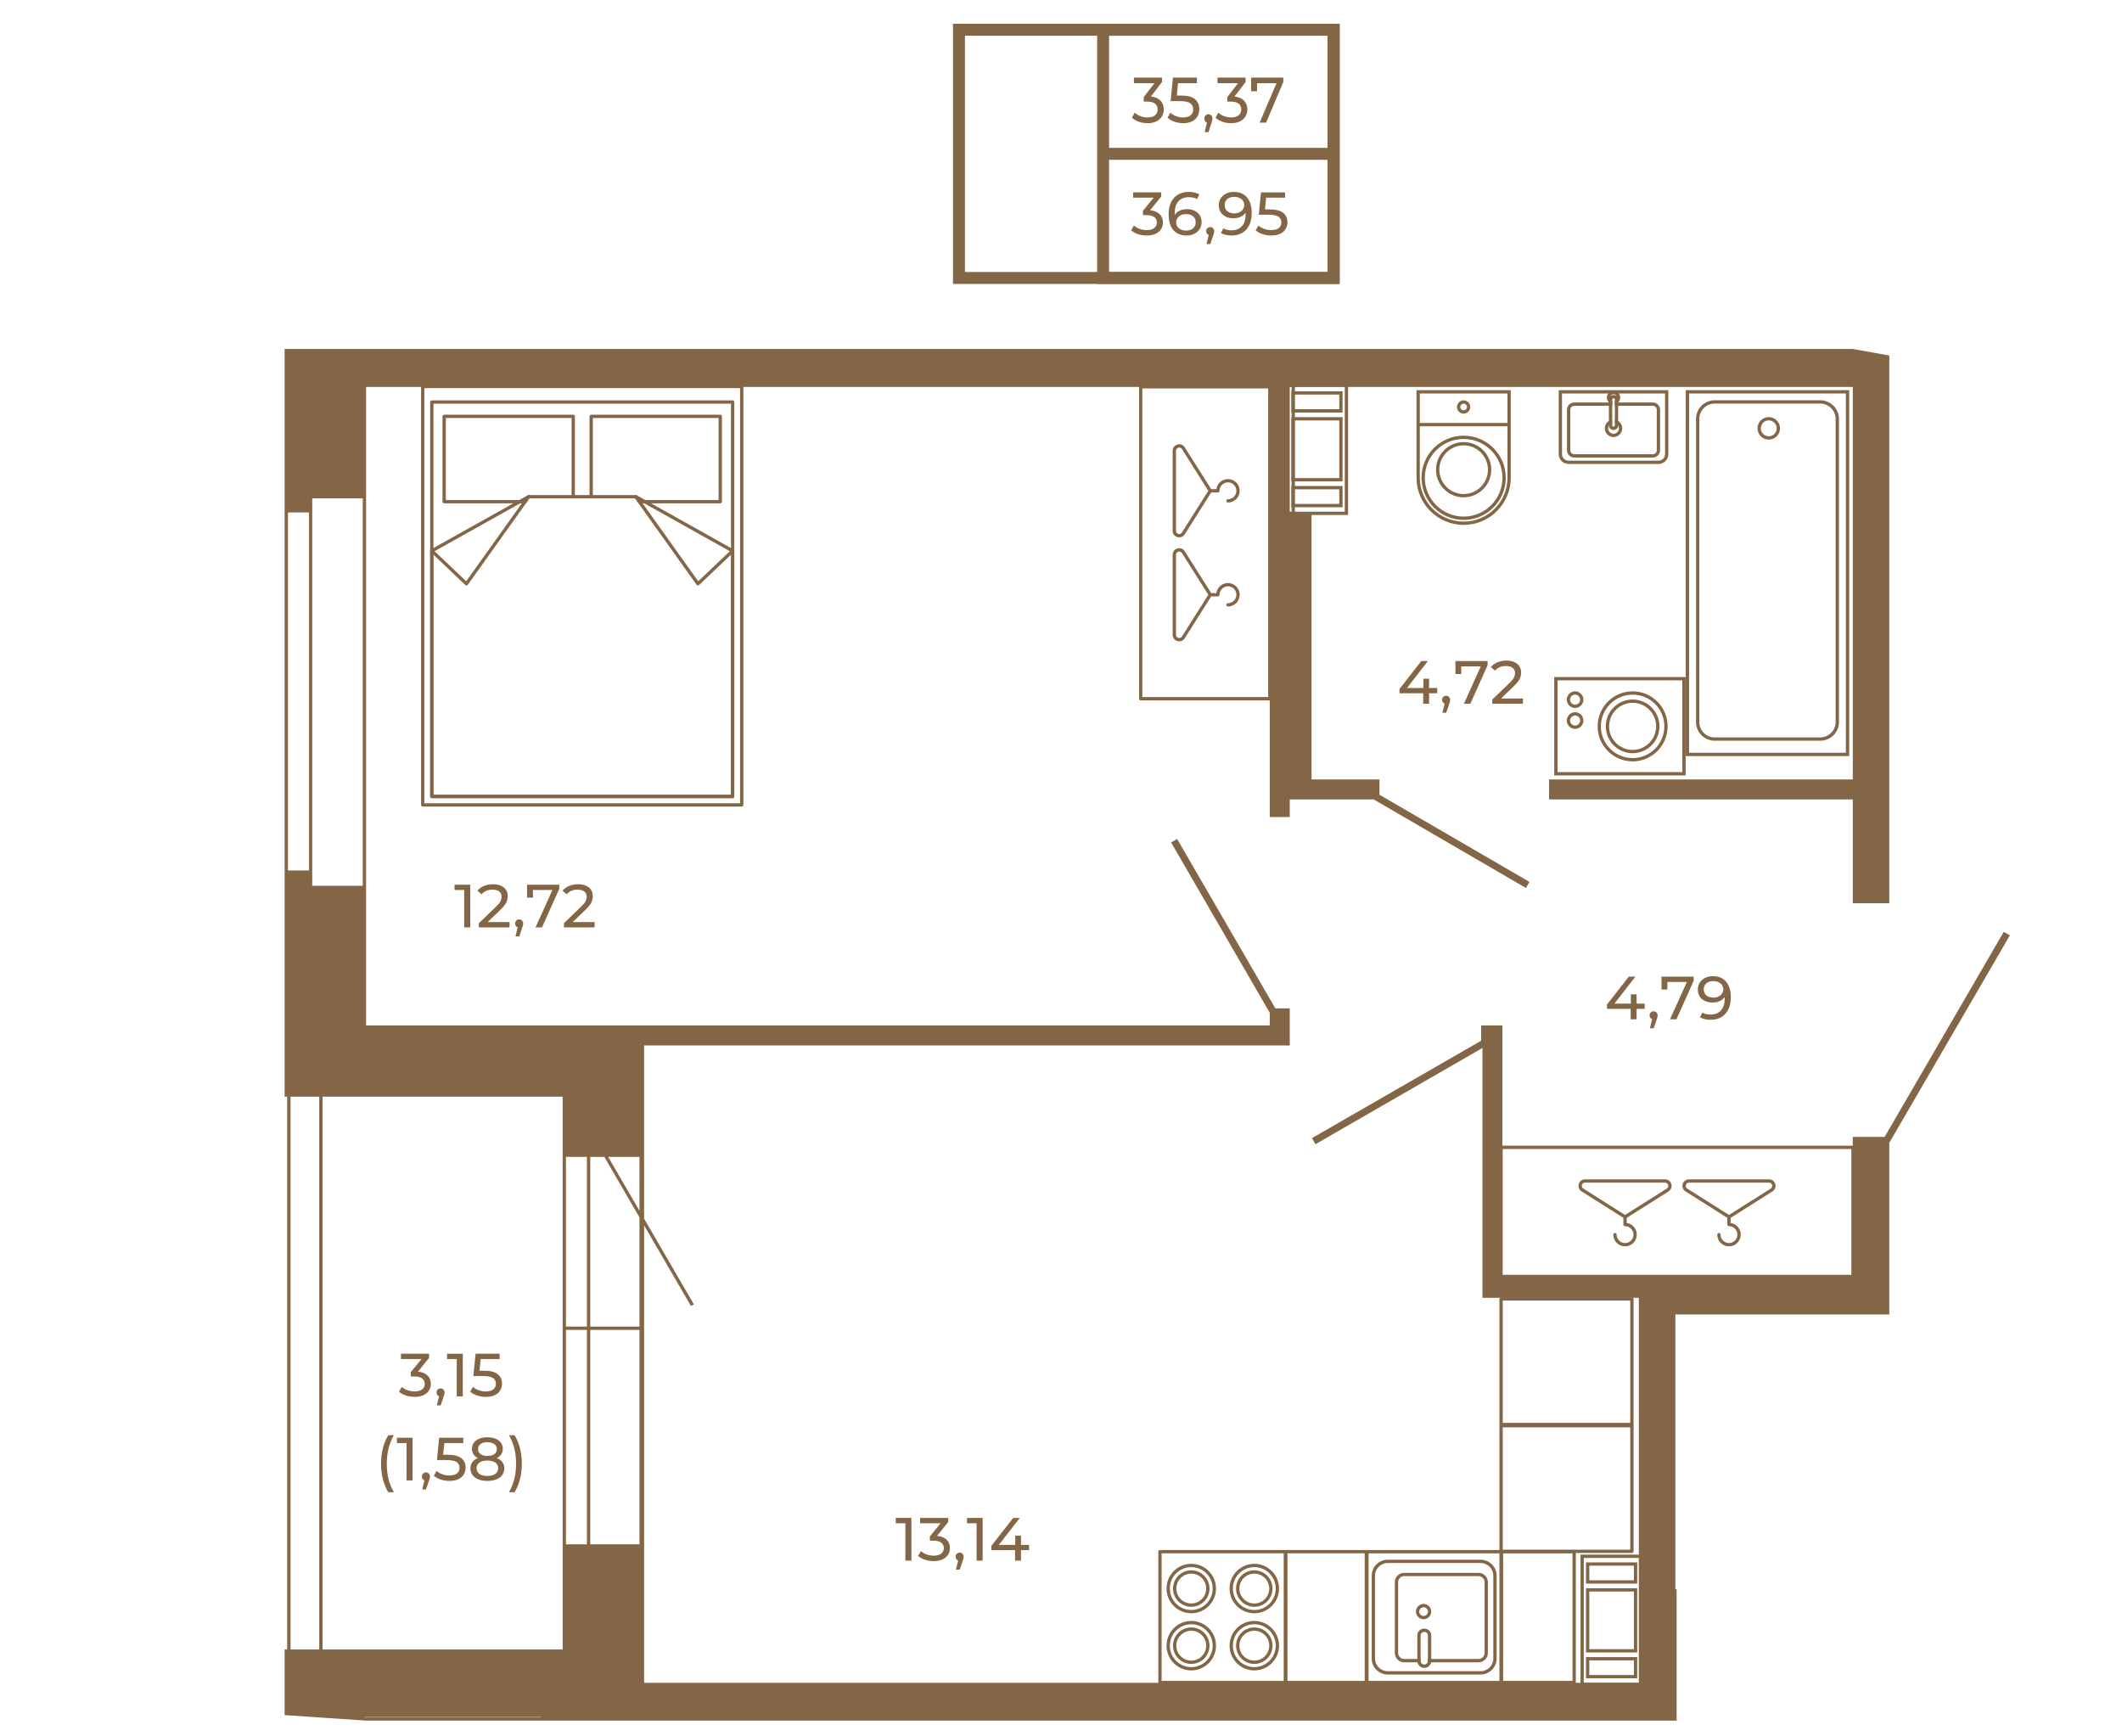
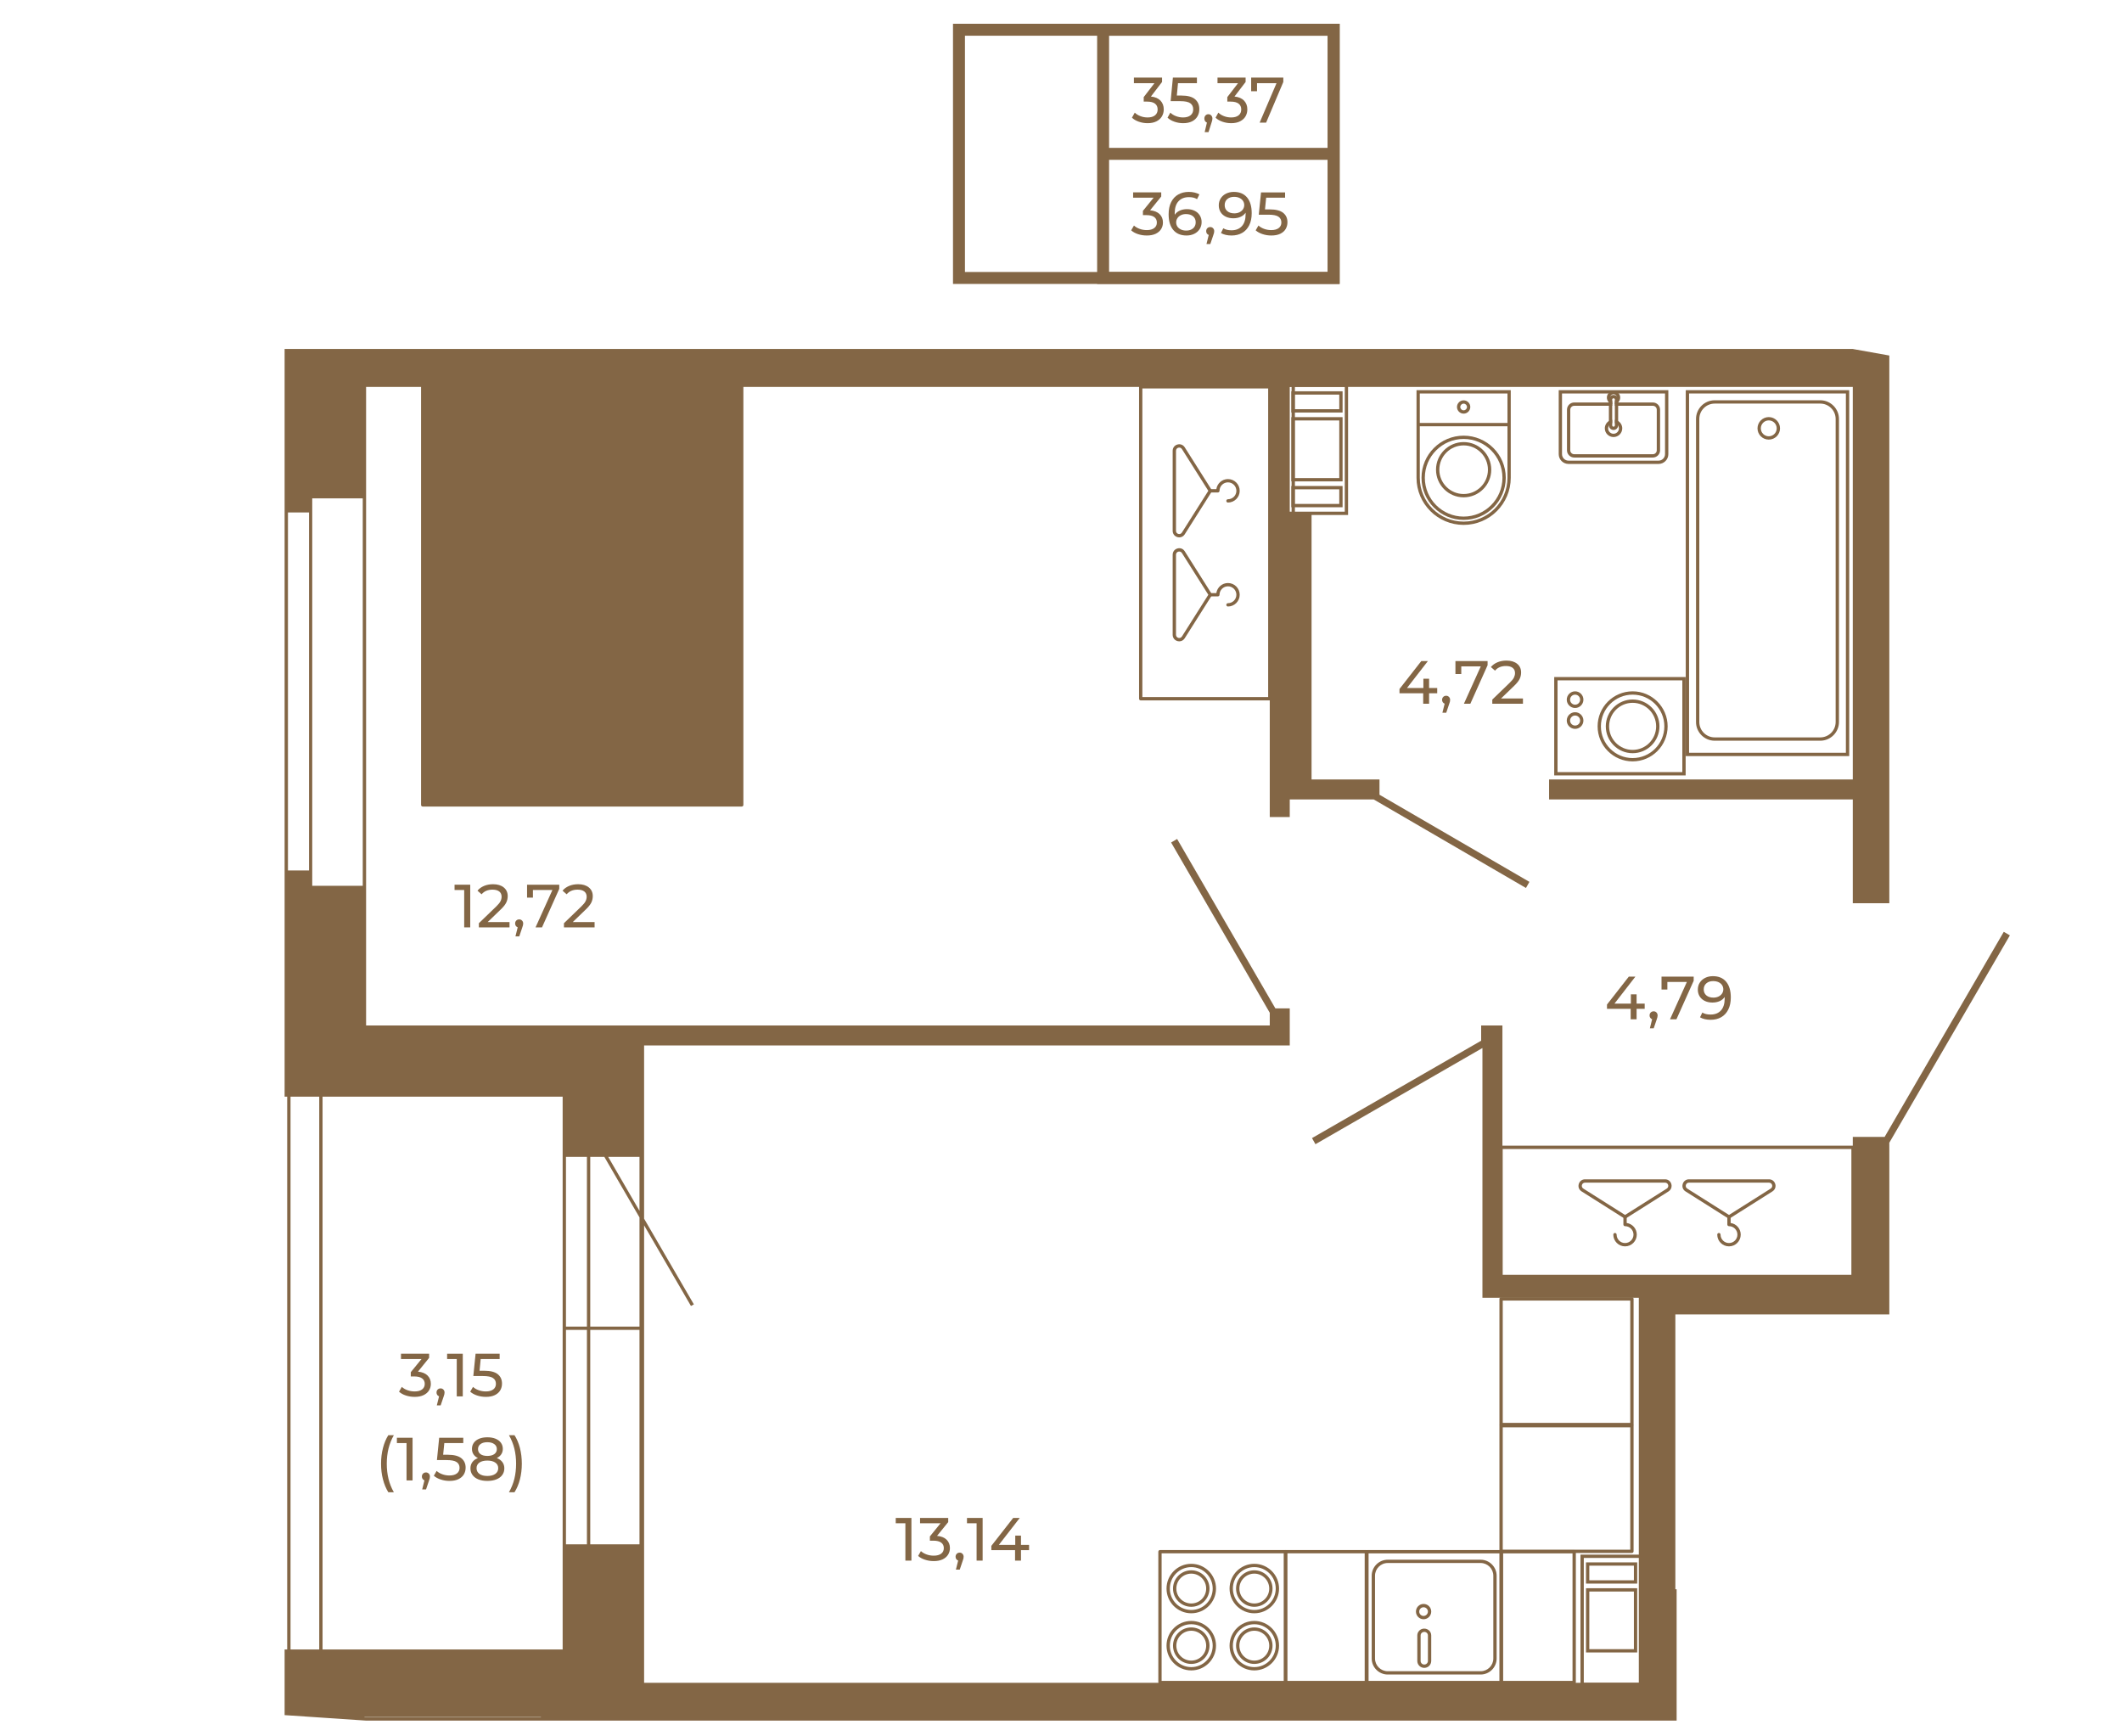
<svg xmlns="http://www.w3.org/2000/svg" xml:space="preserve" width="670px" height="548px" version="1.1" style="shape-rendering:geometricPrecision; text-rendering:geometricPrecision; image-rendering:optimizeQuality; fill-rule:evenodd; clip-rule:evenodd" viewBox="0 0 781.29 638.45">
  <defs>
    <style type="text/css">
   
    .str0 {stroke:#836645;stroke-width:4.4;stroke-miterlimit:10}
    .fil2 {fill:none}
    .fil0 {fill:none;fill-rule:nonzero}
    .fil1 {fill:#836645;fill-rule:nonzero}
   
  </style>
  </defs>
  <g id="Слой_x0020_1">
    <polygon class="fil0 str0" points="491.03,102.04 353.08,102.04 353.08,10.66 491.03,10.66 " />
    <polygon class="fil0 str0" points="491.03,102.04 406.15,102.04 406.15,10.66 491.03,10.66 " />
    <line class="fil0 str0" x1="406.15" y1="56.35" x2="491.09" y2="56.35" />
    <path class="fil1" d="M423.45 77.13c1.54,0.15 2.71,0.63 3.52,1.43 0.81,0.8 1.21,1.82 1.21,3.06 0,0.89 -0.22,1.7 -0.67,2.43 -0.45,0.72 -1.12,1.3 -2.01,1.73 -0.89,0.42 -1.97,0.63 -3.26,0.63 -1.12,0 -2.2,-0.16 -3.23,-0.5 -1.03,-0.34 -1.87,-0.8 -2.53,-1.4l1.03 -1.77c0.54,0.51 1.23,0.91 2.06,1.22 0.84,0.31 1.73,0.46 2.67,0.46 1.17,0 2.08,-0.25 2.72,-0.74 0.66,-0.49 0.98,-1.17 0.98,-2.04 0,-0.87 -0.32,-1.54 -0.96,-2.02 -0.65,-0.48 -1.62,-0.71 -2.92,-0.71l-1.25 0 0 -1.57 3.94 -4.85 -7.55 0 0 -1.95 10.35 0 0 1.53 -4.1 5.06z" />
    <path id="1" class="fil1" d="M437.04 76.71c1.03,0 1.95,0.19 2.76,0.58 0.82,0.39 1.46,0.95 1.92,1.67 0.46,0.73 0.7,1.56 0.7,2.5 0,0.99 -0.25,1.85 -0.73,2.6 -0.49,0.75 -1.15,1.33 -2,1.74 -0.84,0.41 -1.79,0.61 -2.83,0.61 -2.11,0 -3.74,-0.68 -4.88,-2.04 -1.14,-1.36 -1.71,-3.28 -1.71,-5.78 0,-1.75 0.31,-3.24 0.93,-4.47 0.62,-1.23 1.48,-2.17 2.6,-2.8 1.11,-0.64 2.41,-0.96 3.89,-0.96 0.76,0 1.48,0.08 2.15,0.24 0.67,0.16 1.25,0.39 1.75,0.68l-0.86 1.75c-0.74,-0.49 -1.74,-0.74 -3,-0.74 -1.63,0 -2.91,0.51 -3.83,1.52 -0.93,1 -1.39,2.47 -1.39,4.4 0,0.24 0.01,0.43 0.02,0.56 0.45,-0.67 1.07,-1.18 1.85,-1.53 0.78,-0.36 1.67,-0.53 2.66,-0.53zm-0.27 7.89c1.03,0 1.87,-0.28 2.51,-0.83 0.64,-0.55 0.96,-1.29 0.96,-2.22 0,-0.93 -0.32,-1.66 -0.97,-2.21 -0.65,-0.54 -1.52,-0.82 -2.62,-0.82 -0.7,0 -1.32,0.14 -1.87,0.41 -0.54,0.27 -0.97,0.63 -1.27,1.1 -0.31,0.46 -0.46,0.97 -0.46,1.54 0,0.56 0.14,1.06 0.43,1.52 0.29,0.45 0.72,0.82 1.28,1.09 0.56,0.28 1.23,0.42 2.01,0.42z" />
    <path id="2" class="fil1" d="M454.27 70.36c2.11,0 3.74,0.68 4.88,2.04 1.14,1.36 1.71,3.29 1.71,5.79 0,1.75 -0.31,3.24 -0.93,4.47 -0.62,1.23 -1.48,2.17 -2.6,2.8 -1.11,0.64 -2.41,0.95 -3.89,0.95 -0.76,0 -1.47,-0.07 -2.15,-0.23 -0.67,-0.16 -1.25,-0.39 -1.75,-0.68l0.86 -1.75c0.76,0.49 1.77,0.74 3.02,0.74 1.63,0 2.9,-0.51 3.82,-1.52 0.92,-1.01 1.38,-2.47 1.38,-4.4l0 -0.56c-0.45,0.67 -1.07,1.18 -1.86,1.53 -0.79,0.36 -1.68,0.53 -2.67,0.53 -1.03,0 -1.95,-0.19 -2.76,-0.58 -0.82,-0.39 -1.45,-0.95 -1.91,-1.67 -0.45,-0.73 -0.68,-1.56 -0.68,-2.5 0,-0.99 0.24,-1.85 0.73,-2.6 0.48,-0.75 1.14,-1.33 1.98,-1.74 0.84,-0.41 1.78,-0.62 2.82,-0.62zm0.21 7.9c0.7,0 1.33,-0.14 1.88,-0.41 0.55,-0.27 0.98,-0.63 1.29,-1.1 0.3,-0.46 0.46,-0.98 0.46,-1.54 0,-0.56 -0.15,-1.06 -0.44,-1.52 -0.29,-0.45 -0.72,-0.82 -1.28,-1.09 -0.56,-0.28 -1.23,-0.42 -2.03,-0.42 -1.03,0 -1.86,0.28 -2.5,0.83 -0.63,0.55 -0.95,1.29 -0.95,2.22 0,0.93 0.32,1.66 0.97,2.21 0.64,0.54 1.5,0.82 2.6,0.82z" />
    <path id="3" class="fil1" d="M467.5 76.8c2.24,0 3.89,0.42 4.94,1.26 1.06,0.85 1.58,2 1.58,3.47 0,0.92 -0.22,1.76 -0.66,2.5 -0.44,0.74 -1.1,1.32 -1.99,1.75 -0.89,0.42 -1.99,0.63 -3.29,0.63 -1.1,0 -2.17,-0.16 -3.2,-0.5 -1.03,-0.34 -1.89,-0.8 -2.56,-1.4l1.03 -1.77c0.54,0.51 1.23,0.91 2.06,1.22 0.84,0.31 1.72,0.46 2.65,0.46 1.18,0 2.1,-0.25 2.75,-0.75 0.65,-0.5 0.97,-1.19 0.97,-2.05 0,-0.94 -0.36,-1.66 -1.08,-2.14 -0.71,-0.49 -1.94,-0.73 -3.67,-0.73l-3.57 0 0.83 -8.21 8.86 0 0 1.95 -6.97 0 -0.43 4.31 1.75 0z" />
    <path id="4" class="fil1" d="M445.6 83.3c0.42,0 0.76,0.14 1.04,0.44 0.28,0.29 0.42,0.65 0.42,1.08 0,0.23 -0.03,0.44 -0.08,0.65 -0.05,0.21 -0.16,0.53 -0.31,0.97l-1.05 3.11 -1.41 0 0.83 -3.34c-0.29,-0.1 -0.51,-0.28 -0.69,-0.52 -0.17,-0.25 -0.25,-0.54 -0.25,-0.87 0,-0.45 0.14,-0.81 0.42,-1.1 0.29,-0.28 0.65,-0.42 1.08,-0.42z" />
    <path class="fil1" d="M423.75 35.25c1.54,0.15 2.71,0.66 3.52,1.5 0.8,0.85 1.21,1.92 1.21,3.24 0,0.94 -0.23,1.8 -0.68,2.57 -0.45,0.76 -1.11,1.37 -2,1.82 -0.89,0.45 -1.98,0.68 -3.26,0.68 -1.13,0 -2.2,-0.18 -3.23,-0.54 -1.03,-0.35 -1.88,-0.85 -2.54,-1.48l1.04 -1.87c0.53,0.54 1.22,0.97 2.06,1.29 0.83,0.33 1.72,0.49 2.67,0.49 1.16,0 2.07,-0.26 2.72,-0.78 0.65,-0.53 0.97,-1.25 0.97,-2.16 0,-0.92 -0.32,-1.63 -0.96,-2.13 -0.64,-0.51 -1.61,-0.76 -2.91,-0.76l-1.26 0 0 -1.66 3.95 -5.12 -7.56 0 0 -2.06 10.36 0 0 1.61 -4.1 5.36z" />
    <path id="1" class="fil1" d="M444.93 41.76c0.42,0 0.76,0.16 1.04,0.46 0.28,0.31 0.42,0.7 0.42,1.15 0,0.24 -0.03,0.47 -0.08,0.69 -0.06,0.22 -0.16,0.56 -0.31,1.02l-1.05 3.29 -1.41 0 0.83 -3.53c-0.29,-0.11 -0.51,-0.29 -0.69,-0.55 -0.17,-0.26 -0.25,-0.57 -0.25,-0.92 0,-0.47 0.14,-0.86 0.42,-1.16 0.29,-0.3 0.64,-0.45 1.08,-0.45z" />
    <path id="2" class="fil1" d="M435.04 34.89c2.24,0 3.89,0.45 4.95,1.34 1.05,0.89 1.58,2.11 1.58,3.66 0,0.98 -0.22,1.86 -0.67,2.64 -0.44,0.78 -1.1,1.4 -1.99,1.85 -0.89,0.45 -1.98,0.68 -3.28,0.68 -1.11,0 -2.18,-0.18 -3.21,-0.54 -1.03,-0.35 -1.88,-0.85 -2.55,-1.48l1.03 -1.87c0.53,0.54 1.22,0.97 2.06,1.29 0.84,0.33 1.72,0.49 2.64,0.49 1.18,0 2.1,-0.27 2.75,-0.8 0.65,-0.53 0.97,-1.25 0.97,-2.16 0,-1 -0.35,-1.75 -1.07,-2.27 -0.72,-0.51 -1.94,-0.77 -3.68,-0.77l-3.56 0 0.83 -8.67 8.85 0 0 2.06 -6.97 0 -0.43 4.55 1.75 0z" />
    <path id="3" class="fil1" d="M454.52 35.25c1.54,0.15 2.71,0.66 3.52,1.5 0.81,0.85 1.21,1.92 1.21,3.24 0,0.94 -0.22,1.8 -0.67,2.57 -0.45,0.76 -1.12,1.37 -2.01,1.82 -0.89,0.45 -1.97,0.68 -3.26,0.68 -1.12,0 -2.2,-0.18 -3.23,-0.54 -1.03,-0.35 -1.87,-0.85 -2.53,-1.48l1.03 -1.87c0.54,0.54 1.23,0.97 2.06,1.29 0.84,0.33 1.73,0.49 2.67,0.49 1.17,0 2.07,-0.26 2.73,-0.78 0.65,-0.53 0.97,-1.25 0.97,-2.16 0,-0.92 -0.32,-1.63 -0.96,-2.13 -0.65,-0.51 -1.62,-0.76 -2.92,-0.76l-1.25 0 0 -1.66 3.94 -5.12 -7.55 0 0 -2.06 10.35 0 0 1.61 -4.1 5.36z" />
    <polygon id="4" class="fil1" points="472.5,28.28 472.5,29.89 466.16,44.87 463.78,44.87 469.99,30.34 462.82,30.34 462.82,33.3 460.66,33.3 460.66,28.28 " />
    <g id="_2061878962384">
      <g>
        <g>
          <g>
            <g>
              <g>
                <g>
                  <path class="fil1" d="M655.38 157.41c0,2.28 -1.86,4.14 -4.15,4.14 -2.28,0 -4.14,-1.86 -4.14,-4.14 0,-2.29 1.86,-4.15 4.14,-4.15 2.29,0 4.15,1.86 4.15,4.15zm-7.07 0l0 0c0,1.61 1.31,2.92 2.92,2.92 1.62,0 2.93,-1.31 2.93,-2.92 0,-1.62 -1.31,-2.93 -2.93,-2.93 -1.61,0 -2.92,1.31 -2.92,2.93z" />
                </g>
              </g>
            </g>
          </g>
        </g>
      </g>
      <g>
        <g>
          <g>
            <g>
              <g>
                <g>
                  <path class="fil1" d="M677.08 153.95l0 111.57c0,3.79 -3.09,6.88 -6.88,6.88l-38.88 0c-3.79,0 -6.87,-3.09 -6.87,-6.88l0 -111.57c0,-3.79 3.08,-6.88 6.87,-6.88l38.88 0c3.79,0 6.88,3.09 6.88,6.88zm-51.42 111.57l0 0c0,3.12 2.54,5.66 5.66,5.66l38.88 0c3.12,0 5.66,-2.54 5.66,-5.66l0 -111.57c0,-3.12 -2.54,-5.66 -5.66,-5.66l-38.88 0c-3.12,0 -5.66,2.54 -5.66,5.66l0 111.57z" />
                </g>
              </g>
            </g>
          </g>
        </g>
      </g>
      <g>
        <g>
          <g>
            <g>
              <g>
                <g>
                  <path class="fil1" d="M680.85 143.35l0 134.71 -60.18 0 0 -134.71 60.18 0zm-1.22 133.49l0 0 0 -132.27 -57.74 0 0 132.27 57.74 0z" />
                </g>
              </g>
            </g>
          </g>
        </g>
      </g>
    </g>
    <g id="_2061878962768">
      <g>
        <g>
          <g>
            <g>
              <g>
                <g>
                  <path class="fil1" d="M573.9 166.9c0,2 1.61,3.61 3.61,3.61l33.14 0c1.99,0 3.61,-1.61 3.61,-3.61l0 -23.55 -40.36 0 0 23.55zm39.14 -22.33l0 0 0 22.33c0,1.33 -1.07,2.4 -2.39,2.4l-33.14 0c-1.33,0 -2.4,-1.07 -2.4,-2.4l0 -22.33 37.93 0z" />
                </g>
              </g>
            </g>
          </g>
        </g>
      </g>
      <g>
        <g>
          <g>
            <g>
              <g>
                <g>
                  <path class="fil1" d="M576.94 150.54l0 14.95c0,1.46 1.19,2.66 2.67,2.66l28.94 0c1.47,0 2.67,-1.2 2.67,-2.66l0 -14.95c0,-1.47 -1.2,-2.66 -2.67,-2.66l-13.98 0 0 1.22 13.98 0c0.8,0 1.45,0.64 1.45,1.44l0 14.95c0,0.8 -0.65,1.44 -1.45,1.44l-28.94 0c-0.81,0 -1.46,-0.64 -1.46,-1.44l0 -14.95c0,-0.8 0.65,-1.44 1.46,-1.44l13.98 0 0 -1.22 -13.98 0c-1.48,0 -2.67,1.19 -2.67,2.66z" />
                </g>
              </g>
            </g>
          </g>
        </g>
      </g>
      <g>
        <g>
          <g>
            <g>
              <g>
                <g>
                  <path class="fil1" d="M595.77 156.38c0.19,0.3 0.3,0.66 0.3,1.03 0,1.09 -0.9,1.99 -1.99,1.99 -1.09,0 -1.99,-0.9 -1.99,-1.99 0,-0.37 0.1,-0.71 0.29,-1.01 0.26,-0.46 0.69,-0.8 1.21,-0.91l0 -1.24c-0.44,0.06 -0.86,0.22 -1.22,0.44 -0.9,0.58 -1.5,1.57 -1.5,2.72 0,1.76 1.44,3.2 3.21,3.2 1.76,0 3.21,-1.44 3.21,-3.2 0,-1.15 -0.61,-2.14 -1.51,-2.72 -0.36,-0.22 -0.78,-0.38 -1.21,-0.44l0 1.24c0.51,0.11 0.94,0.44 1.2,0.89z" />
                </g>
              </g>
            </g>
          </g>
        </g>
      </g>
      <g>
        <g>
          <g>
            <g>
              <g>
                <g>
                  <path class="fil1" d="M592.15 144.57c-0.33,0.42 -0.52,0.94 -0.52,1.51 0,0.68 0.28,1.31 0.74,1.75 0.01,0.01 0.03,0.02 0.04,0.05 0.33,0.29 0.74,0.51 1.18,0.59l0 -1.26c-0.43,-0.18 -0.74,-0.62 -0.74,-1.13 0,-0.21 0.05,-0.4 0.15,-0.57 0.2,-0.4 0.61,-0.67 1.08,-0.67 0.48,0 0.89,0.27 1.09,0.69 0.1,0.16 0.14,0.35 0.14,0.55 0,0.51 -0.31,0.95 -0.74,1.13l0 1.26c0.44,-0.08 0.85,-0.3 1.18,-0.59l0.03 -0.04c0.47,-0.44 0.75,-1.07 0.75,-1.76 0,-0.57 -0.19,-1.09 -0.52,-1.51 -0.44,-0.57 -1.14,-0.94 -1.93,-0.94 -0.79,0 -1.49,0.37 -1.93,0.94z" />
                </g>
              </g>
            </g>
          </g>
        </g>
      </g>
      <g>
        <g>
          <g>
            <g>
              <g>
                <g>
                  <path class="fil1" d="M593 145.51c-0.39,0.31 -0.63,0.77 -0.63,1.3l0 9.5c0,0.03 0,0.06 0.01,0.09 0.04,0.9 0.79,1.61 1.7,1.61 0.91,0 1.66,-0.72 1.69,-1.63 0.01,-0.02 0.01,-0.05 0.01,-0.07l0 -9.5c0,-0.52 -0.24,-0.98 -0.61,-1.28 -0.29,-0.27 -0.68,-0.42 -1.09,-0.42 -0.41,0 -0.8,0.15 -1.08,0.4zm1.57 10.8l0 0c0,0.27 -0.22,0.48 -0.49,0.48 -0.27,0 -0.49,-0.21 -0.49,-0.48l0 -9.5c0,-0.26 0.22,-0.47 0.49,-0.47 0.27,0 0.49,0.21 0.49,0.47l0 9.5z" />
                </g>
              </g>
            </g>
          </g>
        </g>
      </g>
    </g>
    <g id="_2061878968816">
      <g>
        <g>
          <g>
            <g>
              <g>
                <g>
                  <path class="fil1" d="M556.24 143.35l0 32.25c0,9.57 -7.78,17.35 -17.35,17.35 -9.57,0 -17.35,-7.78 -17.35,-17.35l0 -32.25 34.7 0zm-33.49 32.25l0 0c0,8.9 7.24,16.14 16.14,16.14 8.9,0 16.14,-7.24 16.14,-16.14l0 -31.03 -32.28 0 0 31.03z" />
                </g>
              </g>
            </g>
          </g>
        </g>
      </g>
      <g>
        <g>
          <g>
            <g>
              <g>
                <g>
                  <path class="fil1" d="M541.34 149.54c0,1.35 -1.1,2.45 -2.45,2.45 -1.35,0 -2.45,-1.1 -2.45,-2.45 0,-1.35 1.1,-2.45 2.45,-2.45 1.35,0 2.45,1.1 2.45,2.45zm-3.68 0l0 0c0,0.68 0.55,1.23 1.23,1.23 0.68,0 1.23,-0.55 1.23,-1.23 0,-0.68 -0.55,-1.23 -1.23,-1.23 -0.68,0 -1.23,0.55 -1.23,1.23z" />
                </g>
              </g>
            </g>
          </g>
        </g>
      </g>
      <g>
        <g>
          <g>
            <g>
              <g>
                <g>
                  <polygon class="fil1" points="555.64,155.42 555.64,156.64 522.15,156.64 522.15,155.42 " />
                </g>
              </g>
            </g>
          </g>
        </g>
      </g>
      <g>
        <g>
          <g>
            <g>
              <g>
                <g>
                  <path class="fil1" d="M554.4 175.6c0,8.55 -6.96,15.51 -15.51,15.51 -8.55,0 -15.51,-6.96 -15.51,-15.51 0,-8.55 6.96,-15.5 15.51,-15.5 8.55,0 15.51,6.95 15.51,15.5zm-29.8 0l0 0c0,7.88 6.41,14.29 14.29,14.29 7.88,0 14.29,-6.41 14.29,-14.29 0,-7.88 -6.41,-14.29 -14.29,-14.29 -7.88,0 -14.29,6.41 -14.29,14.29z" />
                </g>
              </g>
            </g>
          </g>
        </g>
      </g>
      <g>
        <g>
          <g>
            <g>
              <g>
                <g>
                  <path class="fil1" d="M549.06 172.63c0,5.6 -4.56,10.17 -10.17,10.17 -5.61,0 -10.17,-4.57 -10.17,-10.17 0,-5.61 4.56,-10.17 10.17,-10.17 5.61,0 10.17,4.56 10.17,10.17zm-19.12 0l0 0c0,4.93 4.01,8.95 8.95,8.95 4.94,0 8.95,-4.02 8.95,-8.95 0,-4.94 -4.01,-8.95 -8.95,-8.95 -4.94,0 -8.95,4.01 -8.95,8.95z" />
                </g>
              </g>
            </g>
          </g>
        </g>
      </g>
    </g>
    <g id="_2061878971456">
      <g>
        <g>
          <g>
            <g>
              <g>
                <g>
                  <path class="fil1" d="M620.63 248.96l0 36.22 -48.39 0 0 -36.22 48.39 0zm-1.22 35l0 0 0 -33.78 -45.95 0 0 33.78 45.95 0z" />
                </g>
              </g>
            </g>
          </g>
        </g>
      </g>
      <g>
        <g>
          <g>
            <g>
              <g>
                <g>
                  <g>
                    <path class="fil1" d="M610.99 267.11c0,5.45 -4.43,9.89 -9.88,9.89 -5.45,0 -9.88,-4.44 -9.88,-9.89 0,-5.44 4.43,-9.88 9.88,-9.88 5.45,0 9.88,4.44 9.88,9.88zm-18.54 0l0 0c0,4.78 3.88,8.67 8.66,8.67 4.78,0 8.66,-3.89 8.66,-8.67 0,-4.77 -3.88,-8.66 -8.66,-8.66 -4.78,0 -8.66,3.89 -8.66,8.66z" />
                  </g>
                </g>
              </g>
            </g>
          </g>
        </g>
        <g>
          <g>
            <g>
              <g>
                <g>
                  <g>
                    <path class="fil1" d="M614 267.11c0,7.11 -5.78,12.9 -12.89,12.9 -7.11,0 -12.89,-5.79 -12.89,-12.9 0,-7.11 5.78,-12.89 12.89,-12.89 7.11,0 12.89,5.78 12.89,12.89zm-24.57 0l0 0c0,6.44 5.24,11.68 11.68,11.68 6.44,0 11.68,-5.24 11.68,-11.68 0,-6.43 -5.24,-11.67 -11.68,-11.67 -6.44,0 -11.68,5.24 -11.68,11.67z" />
                  </g>
                </g>
              </g>
            </g>
          </g>
        </g>
      </g>
      <g>
        <g>
          <g>
            <g>
              <g>
                <g>
                  <g>
                    <path class="fil1" d="M582.99 257.29c0,1.69 -1.37,3.06 -3.06,3.06 -1.69,0 -3.07,-1.37 -3.07,-3.06 0,-1.69 1.38,-3.07 3.07,-3.07 1.69,0 3.06,1.38 3.06,3.07zm-4.91 0l0 0c0,1.02 0.83,1.85 1.85,1.85 1.02,0 1.85,-0.83 1.85,-1.85 0,-1.02 -0.83,-1.85 -1.85,-1.85 -1.02,0 -1.85,0.83 -1.85,1.85z" />
                  </g>
                </g>
              </g>
            </g>
          </g>
        </g>
        <g>
          <g>
            <g>
              <g>
                <g>
                  <g>
                    <path class="fil1" d="M582.99 264.97c0,1.69 -1.37,3.07 -3.06,3.07 -1.69,0 -3.07,-1.38 -3.07,-3.07 0,-1.69 1.38,-3.06 3.07,-3.06 1.69,0 3.06,1.37 3.06,3.06zm-4.91 0l0 0c0,1.02 0.83,1.85 1.85,1.85 1.02,0 1.85,-0.83 1.85,-1.85 0,-1.02 -0.83,-1.85 -1.85,-1.85 -1.02,0 -1.85,0.83 -1.85,1.85z" />
                  </g>
                </g>
              </g>
            </g>
          </g>
        </g>
      </g>
    </g>
    <g id="_2061878976736">
      <g>
        <g>
          <g>
            <g>
              <g>
                <path class="fil1" d="M580.2 570.95l0 48.18c0,0.33 -0.27,0.6 -0.61,0.6l-26.91 0c-0.34,0 -0.61,-0.27 -0.61,-0.6l0 -48.18c0,-0.33 0.27,-0.6 0.61,-0.6l26.91 0c0.34,0 0.61,0.27 0.61,0.6zm-1.22 47.57l0 0 0 -46.96 -25.69 0 0 46.96 25.69 0z" />
              </g>
            </g>
          </g>
        </g>
      </g>
    </g>
    <g id="_2061878975680">
      <g>
        <g>
          <g>
            <g>
              <g>
                <g>
                  <path class="fil1" d="M473.95 570.95l0 48.18c0,0.33 -0.27,0.6 -0.61,0.6l-46.26 0c-0.33,0 -0.6,-0.27 -0.6,-0.6l0 -48.18c0,-0.33 0.27,-0.6 0.6,-0.6l46.26 0c0.34,0 0.61,0.27 0.61,0.6zm-1.22 47.57l0 0 0 -46.96 -45.04 0 0 46.96 45.04 0z" />
                </g>
              </g>
            </g>
          </g>
        </g>
      </g>
      <g>
        <g>
          <g>
            <g>
              <g>
                <g>
                  <g>
                    <g>
                      <path class="fil1" d="M468.53 605.55c0,3.71 -3.01,6.72 -6.71,6.72 -3.7,0 -6.72,-3.01 -6.72,-6.72 0,-3.7 3.02,-6.71 6.72,-6.71 3.7,0 6.71,3.01 6.71,6.71zm-12.21 0l0 0c0,3.04 2.47,5.5 5.5,5.5 3.03,0 5.5,-2.46 5.5,-5.5 0,-3.03 -2.47,-5.49 -5.5,-5.49 -3.03,0 -5.5,2.46 -5.5,5.49z" />
                    </g>
                  </g>
                </g>
              </g>
            </g>
          </g>
          <g>
            <g>
              <g>
                <g>
                  <g>
                    <g>
                      <path class="fil1" d="M470.93 605.55c0,5.03 -4.09,9.11 -9.11,9.11 -5.02,0 -9.11,-4.08 -9.11,-9.11 0,-5.02 4.09,-9.1 9.11,-9.1 5.02,0 9.11,4.08 9.11,9.1zm-17 0l0 0c0,4.35 3.54,7.9 7.89,7.9 4.35,0 7.89,-3.55 7.89,-7.9 0,-4.35 -3.54,-7.89 -7.89,-7.89 -4.35,0 -7.89,3.54 -7.89,7.89z" />
                    </g>
                  </g>
                </g>
              </g>
            </g>
          </g>
        </g>
        <g>
          <g>
            <g>
              <g>
                <g>
                  <g>
                    <g>
                      <path class="fil1" d="M468.53 584.53c0,3.7 -3.01,6.71 -6.71,6.71 -3.7,0 -6.72,-3.01 -6.72,-6.71 0,-3.71 3.02,-6.72 6.72,-6.72 3.7,0 6.71,3.01 6.71,6.72zm-12.21 0l0 0c0,3.03 2.47,5.49 5.5,5.49 3.03,0 5.5,-2.46 5.5,-5.49 0,-3.03 -2.47,-5.5 -5.5,-5.5 -3.03,0 -5.5,2.47 -5.5,5.5z" />
                    </g>
                  </g>
                </g>
              </g>
            </g>
          </g>
          <g>
            <g>
              <g>
                <g>
                  <g>
                    <g>
                      <path class="fil1" d="M470.93 584.53c0,5.02 -4.09,9.1 -9.11,9.1 -5.02,0 -9.11,-4.08 -9.11,-9.1 0,-5.03 4.09,-9.11 9.11,-9.11 5.02,0 9.11,4.08 9.11,9.11zm-17 0l0 0c0,4.35 3.54,7.89 7.89,7.89 4.35,0 7.89,-3.54 7.89,-7.89 0,-4.36 -3.54,-7.9 -7.89,-7.9 -4.35,0 -7.89,3.54 -7.89,7.9z" />
                    </g>
                  </g>
                </g>
              </g>
            </g>
          </g>
        </g>
        <g>
          <g>
            <g>
              <g>
                <g>
                  <g>
                    <g>
                      <path class="fil1" d="M445.32 605.55c0,3.71 -3.01,6.72 -6.71,6.72 -3.71,0 -6.72,-3.01 -6.72,-6.72 0,-3.7 3.01,-6.71 6.72,-6.71 3.7,0 6.71,3.01 6.71,6.71zm-12.21 0l0 0c0,3.04 2.47,5.5 5.5,5.5 3.03,0 5.49,-2.46 5.49,-5.5 0,-3.03 -2.46,-5.49 -5.49,-5.49 -3.03,0 -5.5,2.46 -5.5,5.49z" />
                    </g>
                  </g>
                </g>
              </g>
            </g>
          </g>
          <g>
            <g>
              <g>
                <g>
                  <g>
                    <g>
                      <path class="fil1" d="M447.72 605.55c0,5.03 -4.09,9.11 -9.11,9.11 -5.03,0 -9.11,-4.08 -9.11,-9.11 0,-5.02 4.08,-9.1 9.11,-9.1 5.02,0 9.11,4.08 9.11,9.1zm-17 0l0 0c0,4.35 3.54,7.9 7.89,7.9 4.35,0 7.89,-3.55 7.89,-7.9 0,-4.35 -3.54,-7.89 -7.89,-7.89 -4.35,0 -7.89,3.54 -7.89,7.89z" />
                    </g>
                  </g>
                </g>
              </g>
            </g>
          </g>
        </g>
        <g>
          <g>
            <g>
              <g>
                <g>
                  <g>
                    <g>
                      <path class="fil1" d="M445.32 584.53c0,3.7 -3.01,6.71 -6.71,6.71 -3.71,0 -6.72,-3.01 -6.72,-6.71 0,-3.71 3.01,-6.72 6.72,-6.72 3.7,0 6.71,3.01 6.71,6.72zm-12.21 0l0 0c0,3.03 2.47,5.49 5.5,5.49 3.03,0 5.49,-2.46 5.49,-5.49 0,-3.03 -2.46,-5.5 -5.49,-5.5 -3.03,0 -5.5,2.47 -5.5,5.5z" />
                    </g>
                  </g>
                </g>
              </g>
            </g>
          </g>
          <g>
            <g>
              <g>
                <g>
                  <g>
                    <g>
                      <path class="fil1" d="M447.72 584.53c0,5.02 -4.09,9.1 -9.11,9.1 -5.03,0 -9.11,-4.08 -9.11,-9.1 0,-5.03 4.08,-9.11 9.11,-9.11 5.02,0 9.11,4.08 9.11,9.11zm-17 0l0 0c0,4.35 3.54,7.89 7.89,7.89 4.35,0 7.89,-3.54 7.89,-7.89 0,-4.36 -3.54,-7.9 -7.89,-7.9 -4.35,0 -7.89,3.54 -7.89,7.9z" />
                    </g>
                  </g>
                </g>
              </g>
            </g>
          </g>
        </g>
      </g>
    </g>
    <g id="_2061878980384">
      <g>
        <g>
          <g>
            <g>
              <g>
                <path class="fil1" d="M503.68 570.95l0 48.18c0,0.33 -0.27,0.6 -0.61,0.6l-29.75 0c-0.33,0 -0.61,-0.27 -0.61,-0.6l0 -48.18c0,-0.33 0.28,-0.6 0.61,-0.6l29.75 0c0.34,0 0.61,0.27 0.61,0.6zm-1.22 47.57l0 0 0 -46.96 -28.53 0 0 46.96 28.53 0z" />
              </g>
            </g>
          </g>
        </g>
      </g>
    </g>
    <g id="_2061878982304">
      <g>
        <g>
          <g>
            <g>
              <g>
                <path class="fil1" d="M601.46 524.56l0 46.26c0,0.33 -0.27,0.6 -0.61,0.6l-48.17 0c-0.34,0 -0.61,-0.27 -0.61,-0.6l0 -46.26c0,-0.34 0.27,-0.61 0.61,-0.61l48.17 0c0.34,0 0.61,0.27 0.61,0.61zm-1.22 45.65l0 0 0 -45.04 -46.95 0 0 45.04 46.95 0z" />
              </g>
            </g>
          </g>
        </g>
      </g>
    </g>
    <g id="_2061878984176">
      <g>
        <g>
          <g>
            <g>
              <g>
                <path class="fil1" d="M601.46 477.89l0 46.26c0,0.34 -0.27,0.61 -0.61,0.61l-48.17 0c-0.34,0 -0.61,-0.27 -0.61,-0.61l0 -46.26c0,-0.33 0.27,-0.6 0.61,-0.6l48.17 0c0.34,0 0.61,0.27 0.61,0.6zm-1.22 45.65l0 0 0 -45.04 -46.95 0 0 45.04 46.95 0z" />
              </g>
            </g>
          </g>
        </g>
      </g>
    </g>
    <g id="_2061878985856">
      <g>
        <g>
          <g>
            <g>
              <g>
                <g>
                  <path class="fil1" d="M502.67 570.95l0 48.17c0,0.34 0.27,0.62 0.61,0.62l49.52 0c0.34,0 0.62,-0.28 0.62,-0.62l0 -48.17c0,-0.33 -0.28,-0.6 -0.62,-0.6l-49.52 0c-0.34,0 -0.61,0.27 -0.61,0.6zm49.53 0.62l0 0 0 46.95 -48.31 0 0 -46.95 48.31 0z" />
                </g>
              </g>
            </g>
          </g>
        </g>
      </g>
      <g>
        <g>
          <g>
            <g>
              <g>
                <g>
                  <path class="fil1" d="M505.04 579.81l0 30.47c0,3.25 2.65,5.89 5.9,5.89l34.21 0c3.24,0 5.89,-2.64 5.89,-5.89l0 -30.47c0,-3.25 -2.65,-5.9 -5.89,-5.9l-34.21 0c-3.25,0 -5.9,2.65 -5.9,5.9zm40.11 -4.69l0 0c2.57,0 4.67,2.11 4.67,4.69l0 30.47c0,2.58 -2.1,4.68 -4.67,4.68l-34.21 0c-2.58,0 -4.68,-2.1 -4.68,-4.68l0 -30.47c0,-2.58 2.1,-4.69 4.68,-4.69l34.21 0z" />
                </g>
              </g>
            </g>
          </g>
        </g>
      </g>
      <g>
        <g>
          <g>
            <g>
              <g>
                <g>
-                   <path class="fil1" d="M513.56 582.17l0 26.07c0,1.9 1.54,3.44 3.43,3.44l6.16 0c-0.07,-0.15 -0.1,-0.32 -0.1,-0.49l0 -0.73 -6.06 0c-1.22,0 -2.22,-1 -2.22,-2.22l0 -26.07c0,-1.22 1,-2.22 2.22,-2.22l27.39 0c1.22,0 2.22,1 2.22,2.22l0 26.07c0,1.22 -1,2.22 -2.22,2.22l-18.64 0 0 0.73c0,0.17 -0.03,0.34 -0.1,0.49l18.74 0c1.89,0 3.44,-1.54 3.44,-3.44l0 -26.07c0,-1.89 -1.55,-3.43 -3.44,-3.43l-27.39 0c-1.89,0 -3.43,1.54 -3.43,3.43z" />
-                 </g>
+                   </g>
              </g>
            </g>
          </g>
        </g>
      </g>
      <g>
        <g>
          <g>
            <g>
              <g>
                <g>
                  <path class="fil1" d="M521.33 593c0,1.55 1.25,2.82 2.81,2.82 1.55,0 2.82,-1.27 2.82,-2.82 0,-1.55 -1.27,-2.81 -2.82,-2.81 -1.56,0 -2.81,1.26 -2.81,2.81zm4.41 0l0 0c0,0.88 -0.73,1.61 -1.6,1.61 -0.88,0 -1.6,-0.73 -1.6,-1.61 0,-0.88 0.72,-1.59 1.6,-1.59 0.87,0 1.6,0.71 1.6,1.59z" />
                </g>
              </g>
            </g>
          </g>
        </g>
      </g>
      <g>
        <g>
          <g>
            <g>
              <g>
                <g>
                  <path class="fil1" d="M521.83 601.78l0 9.41c0,0.17 0.02,0.33 0.05,0.49 0.23,1.16 1.26,2.04 2.48,2.04l0.07 0c1.22,0 2.25,-0.88 2.47,-2.04 0.04,-0.16 0.06,-0.32 0.06,-0.49l0 -9.41c0,-1.39 -1.14,-2.51 -2.6,-2.51 -1.39,0 -2.53,1.12 -2.53,2.51zm3.91 0l0 0 0 9.41c0,0.17 -0.03,0.34 -0.1,0.49 -0.19,0.48 -0.66,0.82 -1.21,0.82l-0.07 0c-0.56,0 -1.02,-0.34 -1.21,-0.82 -0.07,-0.15 -0.1,-0.32 -0.1,-0.49l0 -9.41c0,-0.71 0.58,-1.3 1.38,-1.3 0.72,0 1.31,0.59 1.31,1.3z" />
                </g>
              </g>
            </g>
          </g>
        </g>
      </g>
    </g>
    <g id="_2061878988592">
      <g>
        <g>
          <g>
            <g>
              <g>
                <g>
                  <path class="fil1" d="M496.34 140.91l0 48.39 -22.91 0 0 -48.39 22.91 0zm-1.21 47.17l0 0 0 -45.95 -20.48 0 0 45.95 20.48 0z" />
                </g>
              </g>
            </g>
          </g>
        </g>
      </g>
      <g>
        <g>
          <g>
            <g>
              <g>
                <g>
                  <path class="fil1" d="M494.32 178.63l0 7.82 -18.87 0 0 -7.82 18.87 0zm-1.22 6.6l0 0 0 -5.38 -16.43 0 0 5.38 16.43 0z" />
                </g>
              </g>
            </g>
          </g>
        </g>
      </g>
      <g>
        <g>
          <g>
            <g>
              <g>
                <g>
                  <path class="fil1" d="M494.32 143.76l0 7.82 -18.87 0 0 -7.82 18.87 0zm-1.22 6.6l0 0 0 -5.38 -16.43 0 0 5.38 16.43 0z" />
                </g>
              </g>
            </g>
          </g>
        </g>
      </g>
      <g>
        <g>
          <g>
            <g>
              <g>
                <g>
                  <path class="fil1" d="M494.32 153.28l0 23.65 -18.87 0 0 -23.65 18.87 0zm-1.22 22.43l0 0 0 -21.21 -16.43 0 0 21.21 16.43 0z" />
                </g>
              </g>
            </g>
          </g>
        </g>
      </g>
    </g>
    <g id="_2061878991952">
      <g>
        <g>
          <g>
            <g>
              <g>
                <g>
                  <path class="fil1" d="M604.83 572.04l0 48.38 -22.92 0 0 -48.38 22.92 0zm-1.22 47.17l0 0 0 -45.96 -20.48 0 0 45.96 20.48 0z" />
                </g>
              </g>
            </g>
          </g>
        </g>
      </g>
      <g>
        <g>
          <g>
            <g>
              <g>
                <g>
-                   <path class="fil1" d="M602.8 609.76l0 7.81 -18.86 0 0 -7.81 18.86 0zm-1.22 6.6l0 0 0 -5.39 -16.42 0 0 5.39 16.42 0z" />
-                 </g>
+                   </g>
              </g>
            </g>
          </g>
        </g>
      </g>
      <g>
        <g>
          <g>
            <g>
              <g>
                <g>
                  <path class="fil1" d="M602.8 574.89l0 7.81 -18.86 0 0 -7.81 18.86 0zm-1.22 6.6l0 0 0 -5.39 -16.42 0 0 5.39 16.42 0z" />
                </g>
              </g>
            </g>
          </g>
        </g>
      </g>
      <g>
        <g>
          <g>
            <g>
              <g>
                <g>
                  <path class="fil1" d="M602.8 584.41l0 23.64 -18.86 0 0 -23.64 18.86 0zm-1.22 22.43l0 0 0 -21.22 -16.42 0 0 21.22 16.42 0z" />
                </g>
              </g>
            </g>
          </g>
        </g>
      </g>
    </g>
    <g id="_2061878994016">
      <g>
        <path class="fil1" d="M104.79 403.45l0.95 0 0 203.5 -0.95 0 0 24.17 30 2.02 482.52 0 0 -48.35 -0.47 0 0 -101.17 78.78 0 0 -63.23 44.39 -76.33 -2.25 -1.31 -43.84 75.46 0 0.04 -11.75 0 0 51.44 -129 0 0 -92.47 -7.83 0 0 5.62 -62.28 35.85 1.27 2.25 61.48 -35.41 0 91.95 57.58 0 0 141.73 -366.24 0 0 -168.4 17.25 29.68 1.07 -0.59 -18.32 -31.54 0 -63.78 237.72 0 0 -13.65 -5.3 0 -36.17 -62.36 -2.21 1.3 36.32 62.68 0 4.67 -332.72 0 0 -235.07 332.72 0 0 158.35 7.36 0 0 -6.49 30.9 0 56.07 32.6 1.27 -2.25 -55.16 -32.05 -0.04 0 0 -5.66 -25.01 0 0 -97.97 -6.13 0 0 -46.53 205.4 0 0 144.5 -111.82 0 0 7.36 111.82 0 0 38.22 13.45 0 0 -201.64 -13.45 -2.41 -577.38 0 0 275.27zm94.37 228.39l0 0 0 0.11 -64.97 0 0 -0.11 64.97 0zm36.29 -142.53l0 0 0 78.94 -18.13 0 0 -78.94 18.13 0zm-19.35 0l0 0 0 78.94 -7.72 0 0 -78.94 7.72 0zm19.35 -63.7l0 0 0 19.86 -11.52 -19.86 11.52 0zm-12.94 0l0 0 12.94 22.28 0 40.2 -18.13 0 0 -62.48 5.19 0zm-6.41 0l0 0 0 62.48 -7.72 0 0 -62.48 7.72 0zm-8.94 -22.16l0 0 0 203.5 -88.4 0 0 -203.5 88.4 0zm-89.62 0l0 0 0 203.5 -10.57 0 0 -203.5 10.57 0zm-11.52 -83.29l0 0 0 -131.8 7.76 0 0 131.8 -7.76 0zm27.54 -136.98l0 0 0 142.64 -18.6 0 0 -142.64 18.6 0zm341.98 -41.03l0 0 0 46.53 -0.67 0 0 -46.53 0.67 0z" />
      </g>
    </g>
    <g id="_2061878994784">
      <polygon class="fil1" points="173.13,325.41 173.13,341.12 170.91,341.12 170.91,327.36 167.36,327.36 167.36,325.41 " />
      <path id="1" class="fil1" d="M187.6 339.17l0 1.95 -11.29 0 0 -1.53 6.4 -6.17c0.78,-0.75 1.3,-1.39 1.57,-1.94 0.27,-0.54 0.4,-1.09 0.4,-1.65 0,-0.82 -0.28,-1.46 -0.86,-1.92 -0.58,-0.45 -1.4,-0.68 -2.48,-0.68 -1.73,0 -3.07,0.57 -4.02,1.71l-1.52 -1.33c0.61,-0.75 1.42,-1.33 2.41,-1.75 1,-0.42 2.11,-0.63 3.33,-0.63 1.65,0 2.96,0.4 3.93,1.18 0.97,0.79 1.46,1.85 1.46,3.2 0,0.84 -0.18,1.63 -0.54,2.38 -0.36,0.74 -1.04,1.6 -2.04,2.55l-4.8 4.63 8.05 0z" />
      <path id="2" class="fil1" d="M191.17 338.18c0.42,0 0.76,0.14 1.04,0.44 0.28,0.29 0.42,0.65 0.42,1.08 0,0.23 -0.03,0.45 -0.08,0.65 -0.06,0.21 -0.16,0.54 -0.31,0.97l-1.05 3.12 -1.41 0 0.83 -3.34c-0.29,-0.11 -0.52,-0.29 -0.69,-0.53 -0.17,-0.25 -0.26,-0.54 -0.26,-0.87 0,-0.44 0.15,-0.81 0.43,-1.09 0.28,-0.29 0.64,-0.43 1.08,-0.43z" />
      <polygon id="3" class="fil1" points="205.91,325.41 205.91,326.94 199.56,341.12 197.18,341.12 203.39,327.36 196.22,327.36 196.22,330.17 194.06,330.17 194.06,325.41 " />
      <path id="4" class="fil1" d="M218.92 339.17l0 1.95 -11.28 0 0 -1.53 6.39 -6.17c0.78,-0.75 1.3,-1.39 1.57,-1.94 0.27,-0.54 0.4,-1.09 0.4,-1.65 0,-0.82 -0.28,-1.46 -0.86,-1.92 -0.58,-0.45 -1.4,-0.68 -2.48,-0.68 -1.73,0 -3.07,0.57 -4.02,1.71l-1.52 -1.33c0.61,-0.75 1.42,-1.33 2.41,-1.75 1,-0.42 2.11,-0.63 3.33,-0.63 1.65,0 2.96,0.4 3.93,1.18 0.97,0.79 1.46,1.85 1.46,3.2 0,0.84 -0.18,1.63 -0.54,2.38 -0.36,0.74 -1.04,1.6 -2.04,2.55l-4.8 4.63 8.05 0z" />
    </g>
    <g id="_2061878997088">
      <polygon class="fil1" points="335.57,558.53 335.57,574.24 333.35,574.24 333.35,560.49 329.8,560.49 329.8,558.53 " />
      <path id="1" class="fil1" d="M353.34 571.3c0.42,0 0.76,0.14 1.04,0.44 0.28,0.29 0.41,0.65 0.41,1.08 0,0.23 -0.02,0.45 -0.07,0.66 -0.06,0.2 -0.16,0.53 -0.31,0.96l-1.05 3.12 -1.41 0 0.83 -3.34c-0.29,-0.11 -0.52,-0.28 -0.69,-0.53 -0.17,-0.25 -0.26,-0.54 -0.26,-0.87 0,-0.44 0.15,-0.81 0.43,-1.09 0.28,-0.29 0.64,-0.43 1.08,-0.43z" />
      <path id="2" class="fil1" d="M345.01 565.13c1.54,0.15 2.72,0.62 3.53,1.42 0.8,0.8 1.21,1.82 1.21,3.07 0,0.89 -0.23,1.71 -0.68,2.43 -0.45,0.73 -1.11,1.3 -2,1.73 -0.89,0.42 -1.98,0.64 -3.27,0.64 -1.12,0 -2.2,-0.17 -3.23,-0.51 -1.03,-0.33 -1.88,-0.8 -2.53,-1.4l1.03 -1.77c0.54,0.51 1.22,0.91 2.06,1.22 0.84,0.31 1.73,0.46 2.67,0.46 1.17,0 2.08,-0.25 2.73,-0.74 0.65,-0.49 0.97,-1.17 0.97,-2.04 0,-0.87 -0.32,-1.54 -0.96,-2.02 -0.64,-0.48 -1.62,-0.72 -2.92,-0.72l-1.25 0 0 -1.57 3.94 -4.84 -7.56 0 0 -1.96 10.37 0 0 1.53 -4.11 5.07z" />
      <polygon id="3" class="fil1" points="361.79,558.53 361.79,574.24 359.57,574.24 359.57,560.49 356.03,560.49 356.03,558.53 " />
      <polygon id="4" class="fil1" points="378.89,570.38 375.91,570.38 375.91,574.24 373.73,574.24 373.73,570.38 365,570.38 365,568.81 373.04,558.53 375.46,558.53 367.76,568.45 373.8,568.45 373.8,565.04 375.91,565.04 375.91,568.45 378.89,568.45 " />
    </g>
    <path class="fil1" d="M153.9 504.67c1.54,0.15 2.71,0.63 3.52,1.43 0.81,0.8 1.21,1.82 1.21,3.06 0,0.9 -0.22,1.71 -0.67,2.43 -0.45,0.73 -1.12,1.3 -2.01,1.73 -0.89,0.43 -1.98,0.64 -3.27,0.64 -1.12,0 -2.19,-0.17 -3.23,-0.5 -1.03,-0.34 -1.87,-0.81 -2.53,-1.41l1.03 -1.77c0.54,0.51 1.23,0.92 2.06,1.22 0.84,0.31 1.73,0.46 2.67,0.46 1.17,0 2.08,-0.24 2.73,-0.74 0.65,-0.49 0.98,-1.17 0.98,-2.04 0,-0.87 -0.33,-1.54 -0.97,-2.02 -0.64,-0.48 -1.61,-0.72 -2.92,-0.72l-1.25 0 0 -1.57 3.95 -4.84 -7.56 0 0 -1.95 10.36 0 0 1.52 -4.1 5.07z" />
    <path id="1" class="fil1" d="M162.22 510.84c0.42,0 0.77,0.15 1.04,0.44 0.28,0.29 0.42,0.65 0.42,1.09 0,0.22 -0.03,0.44 -0.08,0.65 -0.05,0.21 -0.15,0.53 -0.3,0.96l-1.06 3.12 -1.41 0 0.83 -3.34c-0.29,-0.11 -0.51,-0.28 -0.69,-0.53 -0.17,-0.25 -0.25,-0.53 -0.25,-0.86 0,-0.45 0.14,-0.82 0.42,-1.1 0.29,-0.29 0.65,-0.43 1.08,-0.43z" />
    <polygon id="2" class="fil1" points="170.39,498.08 170.39,513.78 168.17,513.78 168.17,500.03 164.62,500.03 164.62,498.08 " />
    <path id="3" class="fil1" d="M178.31 504.34c2.24,0 3.89,0.42 4.94,1.26 1.06,0.85 1.58,2 1.58,3.47 0,0.93 -0.22,1.76 -0.66,2.5 -0.44,0.74 -1.1,1.32 -1.99,1.75 -0.89,0.43 -1.99,0.64 -3.29,0.64 -1.11,0 -2.18,-0.17 -3.21,-0.5 -1.03,-0.34 -1.88,-0.81 -2.56,-1.41l1.04 -1.77c0.53,0.51 1.22,0.92 2.06,1.22 0.84,0.31 1.72,0.46 2.65,0.46 1.18,0 2.09,-0.25 2.75,-0.75 0.65,-0.5 0.97,-1.18 0.97,-2.05 0,-0.94 -0.36,-1.66 -1.08,-2.14 -0.71,-0.49 -1.94,-0.73 -3.67,-0.73l-3.57 0 0.83 -8.21 8.86 0 0 1.95 -6.98 0 -0.42 4.31 1.75 0z" />
    <path id="4" class="fil1" d="M142.97 549.07c-0.85,-1.37 -1.51,-2.96 -1.97,-4.74 -0.47,-1.79 -0.7,-3.71 -0.7,-5.76 0,-2.05 0.23,-3.97 0.7,-5.77 0.46,-1.81 1.12,-3.38 1.97,-4.73l2.04 0c-0.9,1.57 -1.55,3.22 -1.97,4.94 -0.42,1.72 -0.63,3.57 -0.63,5.56 0,1.99 0.21,3.85 0.63,5.57 0.42,1.72 1.07,3.36 1.97,4.93l-2.04 0z" />
    <polygon id="5" class="fil1" points="151.9,529.01 151.9,544.72 149.68,544.72 149.68,530.97 146.13,530.97 146.13,529.01 " />
    <path id="6" class="fil1" d="M156.84 541.78c0.41,0 0.76,0.15 1.04,0.44 0.28,0.29 0.41,0.65 0.41,1.09 0,0.22 -0.02,0.44 -0.07,0.65 -0.06,0.21 -0.16,0.53 -0.31,0.96l-1.05 3.12 -1.42 0 0.83 -3.34c-0.28,-0.11 -0.51,-0.28 -0.68,-0.53 -0.17,-0.25 -0.26,-0.53 -0.26,-0.86 0,-0.45 0.14,-0.82 0.43,-1.1 0.28,-0.29 0.64,-0.43 1.08,-0.43z" />
    <path id="7" class="fil1" d="M164.91 535.27c2.25,0 3.89,0.43 4.95,1.27 1.05,0.85 1.58,2 1.58,3.47 0,0.93 -0.22,1.76 -0.66,2.5 -0.44,0.74 -1.11,1.32 -2,1.75 -0.89,0.43 -1.98,0.64 -3.28,0.64 -1.11,0 -2.18,-0.17 -3.21,-0.51 -1.04,-0.33 -1.89,-0.8 -2.56,-1.4l1.03 -1.77c0.54,0.51 1.23,0.92 2.07,1.22 0.83,0.31 1.72,0.46 2.64,0.46 1.18,0 2.1,-0.25 2.75,-0.75 0.65,-0.5 0.98,-1.18 0.98,-2.05 0,-0.94 -0.36,-1.66 -1.08,-2.14 -0.72,-0.49 -1.94,-0.73 -3.68,-0.73l-3.57 0 0.83 -8.22 8.87 0 0 1.96 -6.98 0 -0.43 4.3 1.75 0z" />
    <path id="8" class="fil1" d="M182.91 536.49c0.89,0.34 1.58,0.83 2.06,1.48 0.48,0.64 0.72,1.41 0.72,2.31 0,0.94 -0.26,1.76 -0.77,2.45 -0.5,0.7 -1.23,1.23 -2.17,1.61 -0.94,0.37 -2.05,0.56 -3.32,0.56 -1.26,0 -2.35,-0.19 -3.29,-0.56 -0.93,-0.38 -1.66,-0.91 -2.16,-1.61 -0.51,-0.69 -0.77,-1.51 -0.77,-2.45 0,-0.9 0.24,-1.67 0.71,-2.31 0.47,-0.65 1.16,-1.14 2.05,-1.48 -0.72,-0.35 -1.26,-0.8 -1.63,-1.37 -0.38,-0.57 -0.57,-1.24 -0.57,-2.02 0,-0.87 0.24,-1.62 0.71,-2.27 0.47,-0.64 1.13,-1.13 1.99,-1.48 0.85,-0.34 1.84,-0.51 2.96,-0.51 1.13,0 2.13,0.17 2.99,0.51 0.86,0.35 1.53,0.84 2,1.48 0.47,0.65 0.71,1.4 0.71,2.27 0,0.76 -0.19,1.43 -0.58,2.01 -0.38,0.57 -0.93,1.03 -1.64,1.38zm-3.48 -5.84c-1.06,0 -1.9,0.23 -2.51,0.69 -0.62,0.45 -0.92,1.07 -0.92,1.85 0,0.78 0.3,1.39 0.9,1.84 0.61,0.45 1.45,0.67 2.53,0.67 1.09,0 1.95,-0.22 2.57,-0.67 0.62,-0.45 0.93,-1.06 0.93,-1.84 0,-0.78 -0.32,-1.4 -0.96,-1.85 -0.63,-0.46 -1.48,-0.69 -2.54,-0.69zm0 12.43c1.24,0 2.22,-0.26 2.94,-0.77 0.72,-0.52 1.07,-1.22 1.07,-2.1 0,-0.87 -0.35,-1.55 -1.07,-2.05 -0.72,-0.5 -1.7,-0.75 -2.94,-0.75 -1.24,0 -2.22,0.25 -2.92,0.75 -0.7,0.5 -1.05,1.18 -1.05,2.05 0,0.88 0.35,1.58 1.05,2.1 0.7,0.51 1.68,0.77 2.92,0.77z" />
    <path id="9" class="fil1" d="M187.39 549.07c0.9,-1.57 1.56,-3.21 1.99,-4.93 0.42,-1.72 0.64,-3.58 0.64,-5.57 0,-1.99 -0.22,-3.84 -0.64,-5.56 -0.43,-1.72 -1.09,-3.37 -1.99,-4.94l2.04 0c0.87,1.35 1.54,2.92 2,4.71 0.46,1.8 0.7,3.73 0.7,5.79 0,2.05 -0.24,3.97 -0.7,5.77 -0.46,1.79 -1.13,3.37 -2,4.73l-2.04 0z" />
    <g id="_2061878996752">
      <polygon class="fil1" points="529.16,254.93 526.17,254.93 526.17,258.79 524,258.79 524,254.93 515.27,254.93 515.27,253.36 523.3,243.08 525.73,243.08 518.03,253 524.07,253 524.07,249.59 526.17,249.59 526.17,253 529.16,253 " />
      <path id="1" class="fil1" d="M532.46 255.85c0.42,0 0.76,0.15 1.04,0.44 0.28,0.29 0.41,0.65 0.41,1.09 0,0.22 -0.02,0.44 -0.07,0.65 -0.06,0.21 -0.16,0.53 -0.31,0.96l-1.05 3.12 -1.41 0 0.83 -3.34c-0.29,-0.11 -0.52,-0.28 -0.69,-0.53 -0.17,-0.25 -0.26,-0.54 -0.26,-0.86 0,-0.45 0.15,-0.82 0.43,-1.1 0.28,-0.29 0.64,-0.43 1.08,-0.43z" />
      <path id="2" class="fil1" d="M560.73 256.84l0 1.95 -11.29 0 0 -1.53 6.39 -6.17c0.78,-0.74 1.31,-1.39 1.58,-1.94 0.26,-0.54 0.4,-1.09 0.4,-1.65 0,-0.82 -0.29,-1.46 -0.86,-1.91 -0.58,-0.46 -1.41,-0.69 -2.48,-0.69 -1.74,0 -3.08,0.57 -4.02,1.71l-1.53 -1.33c0.62,-0.75 1.42,-1.33 2.42,-1.75 0.99,-0.42 2.1,-0.63 3.33,-0.63 1.64,0 2.95,0.4 3.92,1.18 0.98,0.79 1.46,1.85 1.46,3.2 0,0.84 -0.18,1.63 -0.54,2.38 -0.36,0.75 -1.04,1.6 -2.04,2.56l-4.8 4.62 8.06 0z" />
      <polygon id="3" class="fil1" points="547.71,243.08 547.71,244.61 541.36,258.79 538.99,258.79 545.2,245.04 538.02,245.04 538.02,247.84 535.87,247.84 535.87,243.08 " />
    </g>
    <g id="_2061878998240">
      <polygon class="fil1" points="605.55,371.11 602.57,371.11 602.57,374.96 600.39,374.96 600.39,371.11 591.67,371.11 591.67,369.53 599.7,359.26 602.12,359.26 594.43,369.18 600.46,369.18 600.46,365.77 602.57,365.77 602.57,369.18 605.55,369.18 " />
      <path id="1" class="fil1" d="M608.85 372.02c0.42,0 0.77,0.15 1.05,0.44 0.27,0.29 0.41,0.66 0.41,1.09 0,0.22 -0.03,0.44 -0.08,0.65 -0.05,0.21 -0.15,0.53 -0.3,0.97l-1.06 3.11 -1.41 0 0.83 -3.34c-0.28,-0.1 -0.51,-0.28 -0.68,-0.53 -0.17,-0.24 -0.26,-0.53 -0.26,-0.86 0,-0.45 0.14,-0.81 0.43,-1.1 0.28,-0.28 0.64,-0.43 1.07,-0.43z" />
      <polygon id="2" class="fil1" points="623.59,359.26 623.59,360.78 617.24,374.96 614.87,374.96 621.08,361.21 613.9,361.21 613.9,364.01 611.75,364.01 611.75,359.26 " />
      <path id="3" class="fil1" d="M630.66 359.08c2.11,0 3.74,0.68 4.88,2.04 1.14,1.36 1.72,3.29 1.72,5.79 0,1.75 -0.31,3.24 -0.94,4.48 -0.62,1.23 -1.48,2.16 -2.6,2.8 -1.11,0.64 -2.41,0.95 -3.89,0.95 -0.76,0 -1.48,-0.08 -2.15,-0.23 -0.68,-0.16 -1.26,-0.39 -1.75,-0.69l0.85 -1.75c0.76,0.5 1.77,0.74 3.03,0.74 1.63,0 2.9,-0.5 3.82,-1.51 0.92,-1.01 1.38,-2.48 1.38,-4.41l0 -0.56c-0.45,0.67 -1.07,1.19 -1.86,1.54 -0.79,0.35 -1.68,0.52 -2.67,0.52 -1.03,0 -1.95,-0.19 -2.77,-0.58 -0.82,-0.39 -1.45,-0.95 -1.91,-1.67 -0.45,-0.73 -0.68,-1.56 -0.68,-2.5 0,-0.99 0.24,-1.86 0.73,-2.6 0.48,-0.75 1.15,-1.33 1.98,-1.74 0.84,-0.42 1.78,-0.62 2.83,-0.62zm0.2 7.9c0.7,0 1.33,-0.14 1.89,-0.41 0.55,-0.27 0.98,-0.63 1.29,-1.1 0.3,-0.46 0.46,-0.98 0.46,-1.54 0,-0.56 -0.15,-1.06 -0.44,-1.52 -0.29,-0.46 -0.72,-0.82 -1.28,-1.1 -0.56,-0.27 -1.24,-0.41 -2.03,-0.41 -1.03,0 -1.87,0.27 -2.5,0.83 -0.64,0.55 -0.96,1.29 -0.96,2.22 0,0.93 0.33,1.66 0.97,2.21 0.64,0.54 1.51,0.82 2.6,0.82z" />
    </g>
    <g id="_2061878997664">
      <g>
        <g>
          <g>
            <g>
              <g>
                <g>
                  <g>
-                     <path class="fil1" d="M155.03 141.99l0 154.05c0,0.34 0.27,0.6 0.61,0.6l117.45 0c0.34,0 0.61,-0.26 0.61,-0.6l0 -154.05c0,-0.34 -0.27,-0.61 -0.61,-0.61l-117.45 0c-0.34,0 -0.61,0.27 -0.61,0.61zm117.45 0.61l0 0 0 152.83 -116.23 0 0 -152.83 116.23 0z" />
+                     <path class="fil1" d="M155.03 141.99l0 154.05c0,0.34 0.27,0.6 0.61,0.6l117.45 0c0.34,0 0.61,-0.26 0.61,-0.6l0 -154.05c0,-0.34 -0.27,-0.61 -0.61,-0.61l-117.45 0c-0.34,0 -0.61,0.27 -0.61,0.61zm117.45 0.61z" />
                  </g>
                </g>
              </g>
            </g>
          </g>
        </g>
        <g>
          <g>
            <g>
              <g>
                <g>
                  <g>
                    <path class="fil1" d="M158.38 147.73l0 145.2c0,0.34 0.27,0.61 0.61,0.61l110.75 0c0.33,0 0.61,-0.27 0.61,-0.61l0 -145.2c0,-0.34 -0.28,-0.61 -0.61,-0.61l-110.75 0c-0.34,0 -0.61,0.27 -0.61,0.61zm110.75 0.6l0 0 0 143.99 -109.54 0 0 -143.99 109.54 0z" />
                  </g>
                </g>
              </g>
            </g>
          </g>
        </g>
        <g>
          <g>
            <g>
              <g>
                <g>
                  <g>
                    <path class="fil1" d="M162.92 152.99l0 31.42c0,0.34 0.28,0.6 0.61,0.6l30.11 0 0.86 -1.21 -30.35 0 0 -30.2 46.3 0 0 29.58 1.22 0 0 -30.19c0,-0.34 -0.28,-0.6 -0.62,-0.6l-47.52 0c-0.33,0 -0.61,0.26 -0.61,0.6z" />
                  </g>
                </g>
              </g>
            </g>
          </g>
        </g>
        <g>
          <g>
            <g>
              <g>
                <g>
                  <g>
                    <path class="fil1" d="M217.06 152.99l0 30.19 1.22 0 0 -29.58 46.3 0 0 30.2 -30.35 0 0.86 1.21 30.11 0c0.33,0 0.61,-0.26 0.61,-0.6l0 -31.42c0,-0.34 -0.28,-0.6 -0.61,-0.6l-47.52 0c-0.34,0 -0.62,0.26 -0.62,0.6z" />
                  </g>
                </g>
              </g>
            </g>
          </g>
        </g>
        <g>
          <g>
            <g>
              <g>
                <g>
                  <g>
                    <path class="fil1" d="M194.48 181.99c-0.05,0.01 -0.11,0.03 -0.15,0.05l-3.15 1.76 -2.17 1.21 -29.42 16.46 -0.82 0.46c-0.03,0.02 -0.06,0.03 -0.08,0.05 -0.04,0.02 -0.09,0.05 -0.12,0.09 -0.01,0.01 -0.01,0.01 -0.02,0.02 -0.03,0.03 -0.06,0.07 -0.08,0.11 -0.04,0.05 -0.05,0.09 -0.07,0.14 -0.01,0.06 -0.02,0.11 -0.02,0.16l0 90.43c0,0.34 0.27,0.61 0.61,0.61l110.75 0c0.33,0 0.61,-0.27 0.61,-0.61l0 -90.42c0,-0.05 -0.01,-0.11 -0.02,-0.17 -0.02,-0.05 -0.03,-0.09 -0.07,-0.14 -0.02,-0.04 -0.05,-0.08 -0.08,-0.11 -0.01,-0.01 -0.01,-0.01 -0.02,-0.02 -0.03,-0.04 -0.08,-0.07 -0.12,-0.09 -0.02,-0.02 -0.05,-0.03 -0.08,-0.05l-0.83 -0.46 -29.41 -16.46 -2.17 -1.21 -3.15 -1.76c-0.04,-0.02 -0.1,-0.04 -0.15,-0.05 -0.04,-0.01 -0.08,-0.02 -0.14,-0.02 -0.01,0 -0.01,0 -0.02,0l-39.45 0c-0.01,0 -0.01,0 -0.02,0 -0.06,0 -0.1,0.01 -0.14,0.02zm39.46 1.19l0 0 1.12 0.62 1.1 0.62 1.06 0.59 31.51 17.63 0.4 0.22 0 89.46 -109.54 0 0 -89.46 0.41 -0.23 31.51 -17.62 1.06 -0.59 1.1 -0.62 1.12 -0.62 39.15 0z" />
                  </g>
                </g>
              </g>
            </g>
          </g>
        </g>
        <g>
          <g>
            <g>
              <g>
                <g>
                  <g>
                    <path class="fil1" d="M234.09 181.97c0.01,0 0.01,0 0.02,0 0.06,0 0.1,0.01 0.14,0.02 0.05,0.01 0.11,0.03 0.15,0.05 0.07,0.05 0.14,0.11 0.19,0.18l1.13 1.58 0.44 0.62 0.43 0.59 20.48 28.69 11.66 -11.06 0.4 -0.39 0.19 -0.18c0.18,-0.17 0.42,-0.22 0.64,-0.14 0.03,0.02 0.06,0.03 0.08,0.05 0.04,0.02 0.09,0.05 0.12,0.09 0.01,0.01 0.01,0.01 0.02,0.02 0.03,0.03 0.06,0.07 0.08,0.11 0.04,0.05 0.05,0.09 0.07,0.14 0.01,0.06 0.02,0.12 0.02,0.17 0,0.16 -0.06,0.32 -0.19,0.44l-1.03 0.97 -11.72 11.15c-0.13,0.12 -0.31,0.18 -0.48,0.16 -0.18,-0.01 -0.34,-0.11 -0.45,-0.24l-21.39 -29.98 -0.86 -1.21 -0.46 -0.62 -0.17 -0.25c-0.19,-0.27 -0.12,-0.65 0.14,-0.86 0.11,-0.07 0.24,-0.1 0.35,-0.1z" />
                  </g>
                </g>
              </g>
            </g>
          </g>
        </g>
        <g>
          <g>
            <g>
              <g>
                <g>
                  <g>
                    <path class="fil1" d="M194.62 181.97c0.01,0 0.01,0 0.02,0 0.11,0 0.24,0.03 0.35,0.1 0.16,0.13 0.25,0.31 0.25,0.5 0,0.13 -0.04,0.25 -0.11,0.36l-0.17 0.25 -0.46 0.62 -0.86 1.21 -21.4 29.98c-0.1,0.13 -0.26,0.23 -0.44,0.24 -0.17,0.02 -0.35,-0.04 -0.48,-0.16l-11.73 -11.16 -1.02 -0.96c-0.13,-0.12 -0.19,-0.27 -0.19,-0.44l0 -0.01c0,-0.05 0.01,-0.1 0.02,-0.16 0.02,-0.05 0.03,-0.09 0.07,-0.14 0.02,-0.04 0.05,-0.08 0.08,-0.11 0.01,-0.01 0.01,-0.01 0.02,-0.02 0.03,-0.04 0.08,-0.07 0.12,-0.09 0.02,-0.02 0.05,-0.03 0.08,-0.05 0.22,-0.08 0.46,-0.03 0.64,0.14l0.18 0.17 0.41 0.39 11.65 11.07 20.49 -28.69 0.43 -0.59 0.44 -0.62 1.13 -1.58c0.05,-0.07 0.12,-0.13 0.19,-0.18 0.04,-0.02 0.1,-0.04 0.15,-0.05 0.04,-0.01 0.08,-0.02 0.14,-0.02z" />
                  </g>
                </g>
              </g>
            </g>
          </g>
        </g>
      </g>
      <g>
        <g>
          <g>
            <g>
              <g>
                <g>
                  <g>
                    <path class="fil1" d="M468.13 142.12l0 114.83c0,0.34 -0.27,0.61 -0.6,0.61l-47.54 0c-0.33,0 -0.6,-0.27 -0.6,-0.61l0 -114.83c0,-0.34 0.27,-0.61 0.6,-0.61l47.54 0c0.33,0 0.6,0.27 0.6,0.61zm-1.21 114.22l0 0 0 -113.62 -46.32 0 0 113.62 46.32 0z" />
                  </g>
                </g>
              </g>
            </g>
          </g>
        </g>
        <g>
          <g>
            <g>
              <g>
                <g>
                  <g>
                    <g>
                      <g>
                        <path class="fil1" d="M446.21 218.67c0,0.11 -0.03,0.22 -0.09,0.32l-9.92 15.69c-0.59,0.93 -1.65,1.33 -2.7,1.03 -1.06,-0.31 -1.74,-1.22 -1.74,-2.31l0 -29.46c0,-1.1 0.68,-2.01 1.74,-2.31 1.05,-0.31 2.11,0.09 2.7,1.02l9.92 15.69c0.06,0.1 0.09,0.21 0.09,0.33zm-13.23 14.73l0 0c0,0.65 0.44,1.02 0.86,1.14 0.41,0.12 0.98,0.05 1.33,-0.51l9.72 -15.36 -9.72 -15.37c-0.35,-0.55 -0.92,-0.62 -1.33,-0.5 -0.42,0.12 -0.86,0.48 -0.86,1.14l0 29.46z" />
                      </g>
                    </g>
                  </g>
                </g>
              </g>
            </g>
            <g>
              <g>
                <g>
                  <g>
                    <g>
                      <g>
                        <path class="fil1" d="M456.44 218.67c0,2.38 -1.94,4.32 -4.32,4.32 -0.34,0 -0.61,-0.27 -0.61,-0.61 0,-0.34 0.27,-0.61 0.61,-0.61 1.71,0 3.1,-1.39 3.1,-3.1 0,-1.72 -1.39,-3.11 -3.1,-3.11 -1.71,0 -3.11,1.39 -3.11,3.11 0,0.33 -0.27,0.6 -0.61,0.6l-2.79 0c-0.34,0 -0.61,-0.27 -0.61,-0.6 0,-0.34 0.27,-0.61 0.61,-0.61l2.23 0c0.3,-2.1 2.1,-3.71 4.28,-3.71 2.38,0 4.32,1.93 4.32,4.32z" />
                      </g>
                    </g>
                  </g>
                </g>
              </g>
            </g>
          </g>
          <g>
            <g>
              <g>
                <g>
                  <g>
                    <g>
                      <g>
                        <path class="fil1" d="M446.21 180.4c0,0.11 -0.03,0.23 -0.09,0.33l-9.92 15.69c-0.59,0.92 -1.65,1.32 -2.7,1.02 -1.06,-0.31 -1.74,-1.21 -1.74,-2.31l0 -29.46c0,-1.1 0.68,-2.01 1.74,-2.31 1.05,-0.31 2.11,0.1 2.7,1.02l9.92 15.69c0.06,0.1 0.09,0.22 0.09,0.33zm-13.23 14.73l0 0c0,0.66 0.44,1.02 0.86,1.14 0.41,0.12 0.98,0.05 1.33,-0.51l9.72 -15.36 -9.72 -15.37c-0.35,-0.55 -0.92,-0.62 -1.33,-0.5 -0.42,0.12 -0.86,0.48 -0.86,1.14l0 29.46z" />
                      </g>
                    </g>
                  </g>
                </g>
              </g>
            </g>
            <g>
              <g>
                <g>
                  <g>
                    <g>
                      <g>
                        <path class="fil1" d="M456.44 180.4c0,2.38 -1.94,4.32 -4.32,4.32 -0.34,0 -0.61,-0.27 -0.61,-0.61 0,-0.33 0.27,-0.61 0.61,-0.61 1.71,0 3.1,-1.39 3.1,-3.1 0,-1.71 -1.39,-3.11 -3.1,-3.11 -1.71,0 -3.11,1.4 -3.11,3.11 0,0.34 -0.27,0.61 -0.61,0.61l-2.79 0c-0.34,0 -0.61,-0.27 -0.61,-0.61 0,-0.34 0.27,-0.61 0.61,-0.61l2.23 0c0.3,-2.09 2.1,-3.71 4.28,-3.71 2.38,0 4.32,1.94 4.32,4.32z" />
                      </g>
                    </g>
                  </g>
                </g>
              </g>
            </g>
          </g>
        </g>
      </g>
      <g>
        <g>
          <g>
            <g>
              <g>
                <g>
                  <g>
                    <path class="fil1" d="M682.87 422.1l0 47.53c0,0.34 -0.27,0.61 -0.61,0.61l-129.61 0c-0.34,0 -0.61,-0.27 -0.61,-0.61l0 -47.53c0,-0.34 0.27,-0.61 0.61,-0.61l129.61 0c0.34,0 0.61,0.27 0.61,0.61zm-1.22 46.93l0 0 0 -46.32 -128.39 0 0 46.32 128.39 0z" />
                  </g>
                </g>
              </g>
            </g>
          </g>
        </g>
        <g>
          <g>
            <g>
              <g>
                <g>
                  <g>
                    <g>
                      <g>
                        <path class="fil1" d="M615.46 436.3c0,0.81 -0.4,1.55 -1.12,2.01l-15.69 9.92c-0.2,0.12 -0.46,0.12 -0.65,0l-15.69 -9.92c-0.93,-0.59 -1.34,-1.64 -1.03,-2.7 0.31,-1.06 1.21,-1.74 2.31,-1.74l29.46 0c1.1,0 2.01,0.68 2.31,1.74 0.07,0.23 0.1,0.46 0.1,0.69zm-17.14 10.69l0 0 15.37 -9.71c0.55,-0.35 0.62,-0.93 0.5,-1.33 -0.12,-0.42 -0.48,-0.86 -1.14,-0.86l-29.46 0c-0.66,0 -1.02,0.44 -1.14,0.86 -0.12,0.41 -0.05,0.98 0.51,1.33l15.36 9.71z" />
                      </g>
                    </g>
                  </g>
                </g>
              </g>
            </g>
            <g>
              <g>
                <g>
                  <g>
                    <g>
                      <g>
                        <path class="fil1" d="M602.64 454.23c0,2.38 -1.94,4.32 -4.32,4.32 -2.38,0 -4.32,-1.94 -4.32,-4.32 0,-0.34 0.27,-0.61 0.61,-0.61 0.33,0 0.61,0.27 0.61,0.61 0,1.71 1.39,3.1 3.1,3.1 1.71,0 3.11,-1.39 3.11,-3.1 0,-1.72 -1.4,-3.11 -3.11,-3.11 -0.34,0 -0.61,-0.27 -0.61,-0.61l0 -2.8c0,-0.33 0.27,-0.6 0.61,-0.6 0.34,0 0.61,0.27 0.61,0.6l0 2.24c2.1,0.29 3.71,2.1 3.71,4.28z" />
                      </g>
                    </g>
                  </g>
                </g>
              </g>
            </g>
          </g>
          <g>
            <g>
              <g>
                <g>
                  <g>
                    <g>
                      <g>
                        <path class="fil1" d="M653.73 436.3c0,0.81 -0.4,1.55 -1.13,2.01l-15.69 9.92c-0.2,0.12 -0.45,0.12 -0.65,0l-15.69 -9.92c-0.93,-0.59 -1.33,-1.64 -1.02,-2.7 0.3,-1.06 1.21,-1.74 2.31,-1.74l29.46 0c1.1,0 2,0.68 2.31,1.74 0.07,0.23 0.1,0.46 0.1,0.69zm-17.14 10.69l0 0 15.36 -9.71c0.56,-0.35 0.63,-0.93 0.51,-1.33 -0.12,-0.42 -0.48,-0.86 -1.14,-0.86l-29.46 0c-0.66,0 -1.02,0.44 -1.14,0.86 -0.12,0.41 -0.05,0.98 0.5,1.33l15.37 9.71z" />
                      </g>
                    </g>
                  </g>
                </g>
              </g>
            </g>
            <g>
              <g>
                <g>
                  <g>
                    <g>
                      <g>
                        <path class="fil1" d="M640.91 454.23c0,2.38 -1.94,4.32 -4.32,4.32 -2.39,0 -4.32,-1.94 -4.32,-4.32 0,-0.34 0.27,-0.61 0.6,-0.61 0.34,0 0.61,0.27 0.61,0.61 0,1.71 1.4,3.1 3.11,3.1 1.71,0 3.1,-1.39 3.1,-3.1 0,-1.72 -1.39,-3.11 -3.1,-3.11 -0.34,0 -0.61,-0.27 -0.61,-0.61l0 -2.8c0,-0.33 0.27,-0.6 0.61,-0.6 0.33,0 0.61,0.27 0.61,0.6l0 2.24c2.09,0.29 3.71,2.1 3.71,4.28z" />
                      </g>
                    </g>
                  </g>
                </g>
              </g>
            </g>
          </g>
        </g>
      </g>
    </g>
    <rect class="fil2" width="781.29" height="638.45" />
  </g>
</svg>